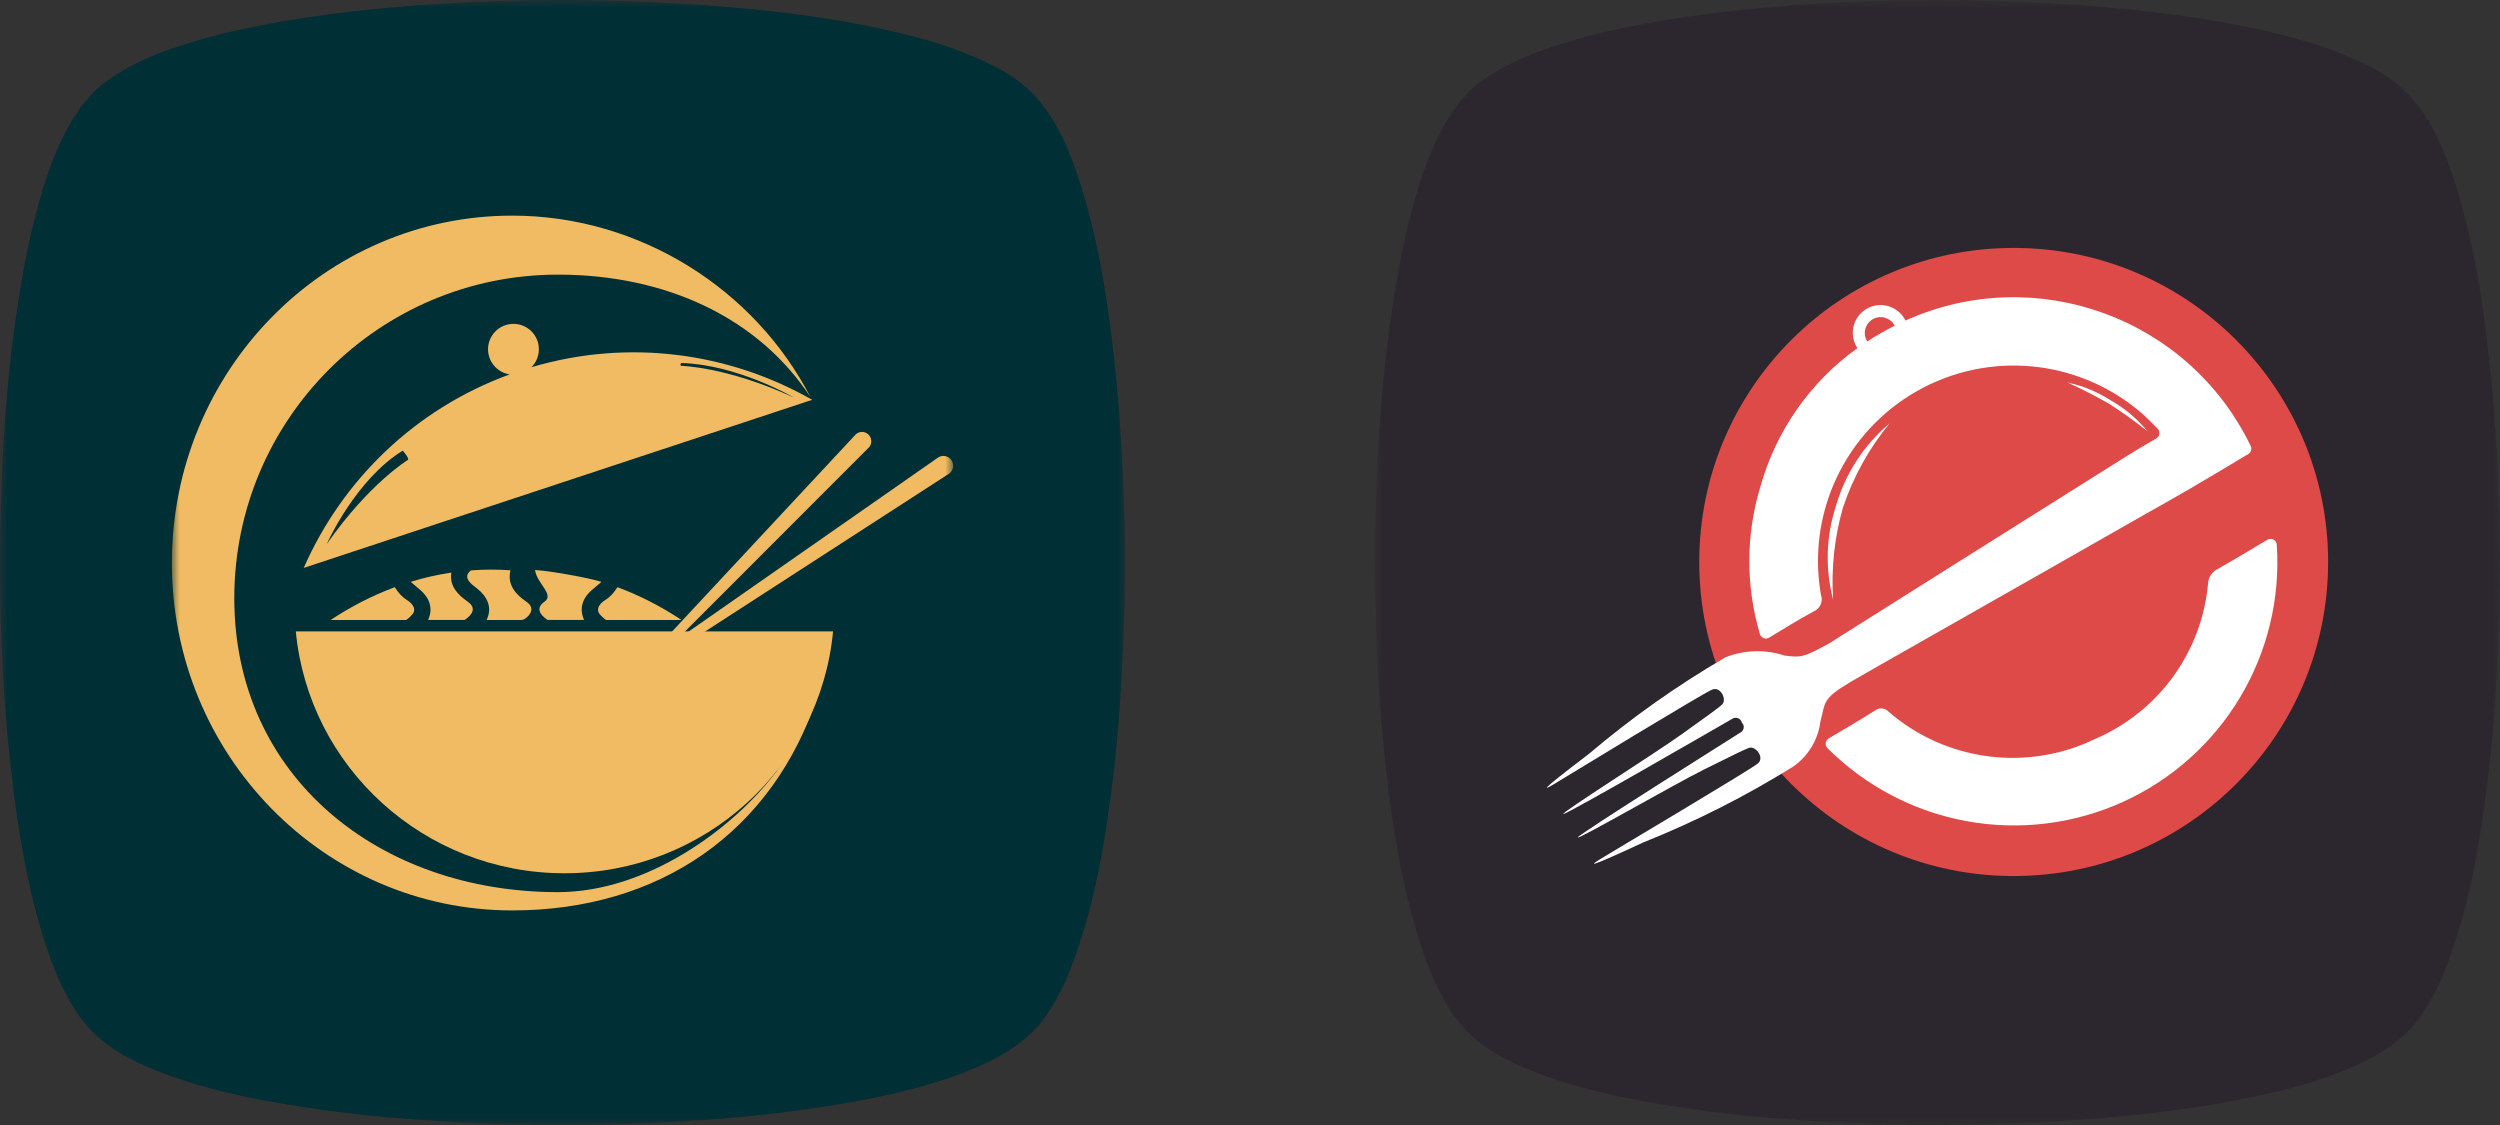
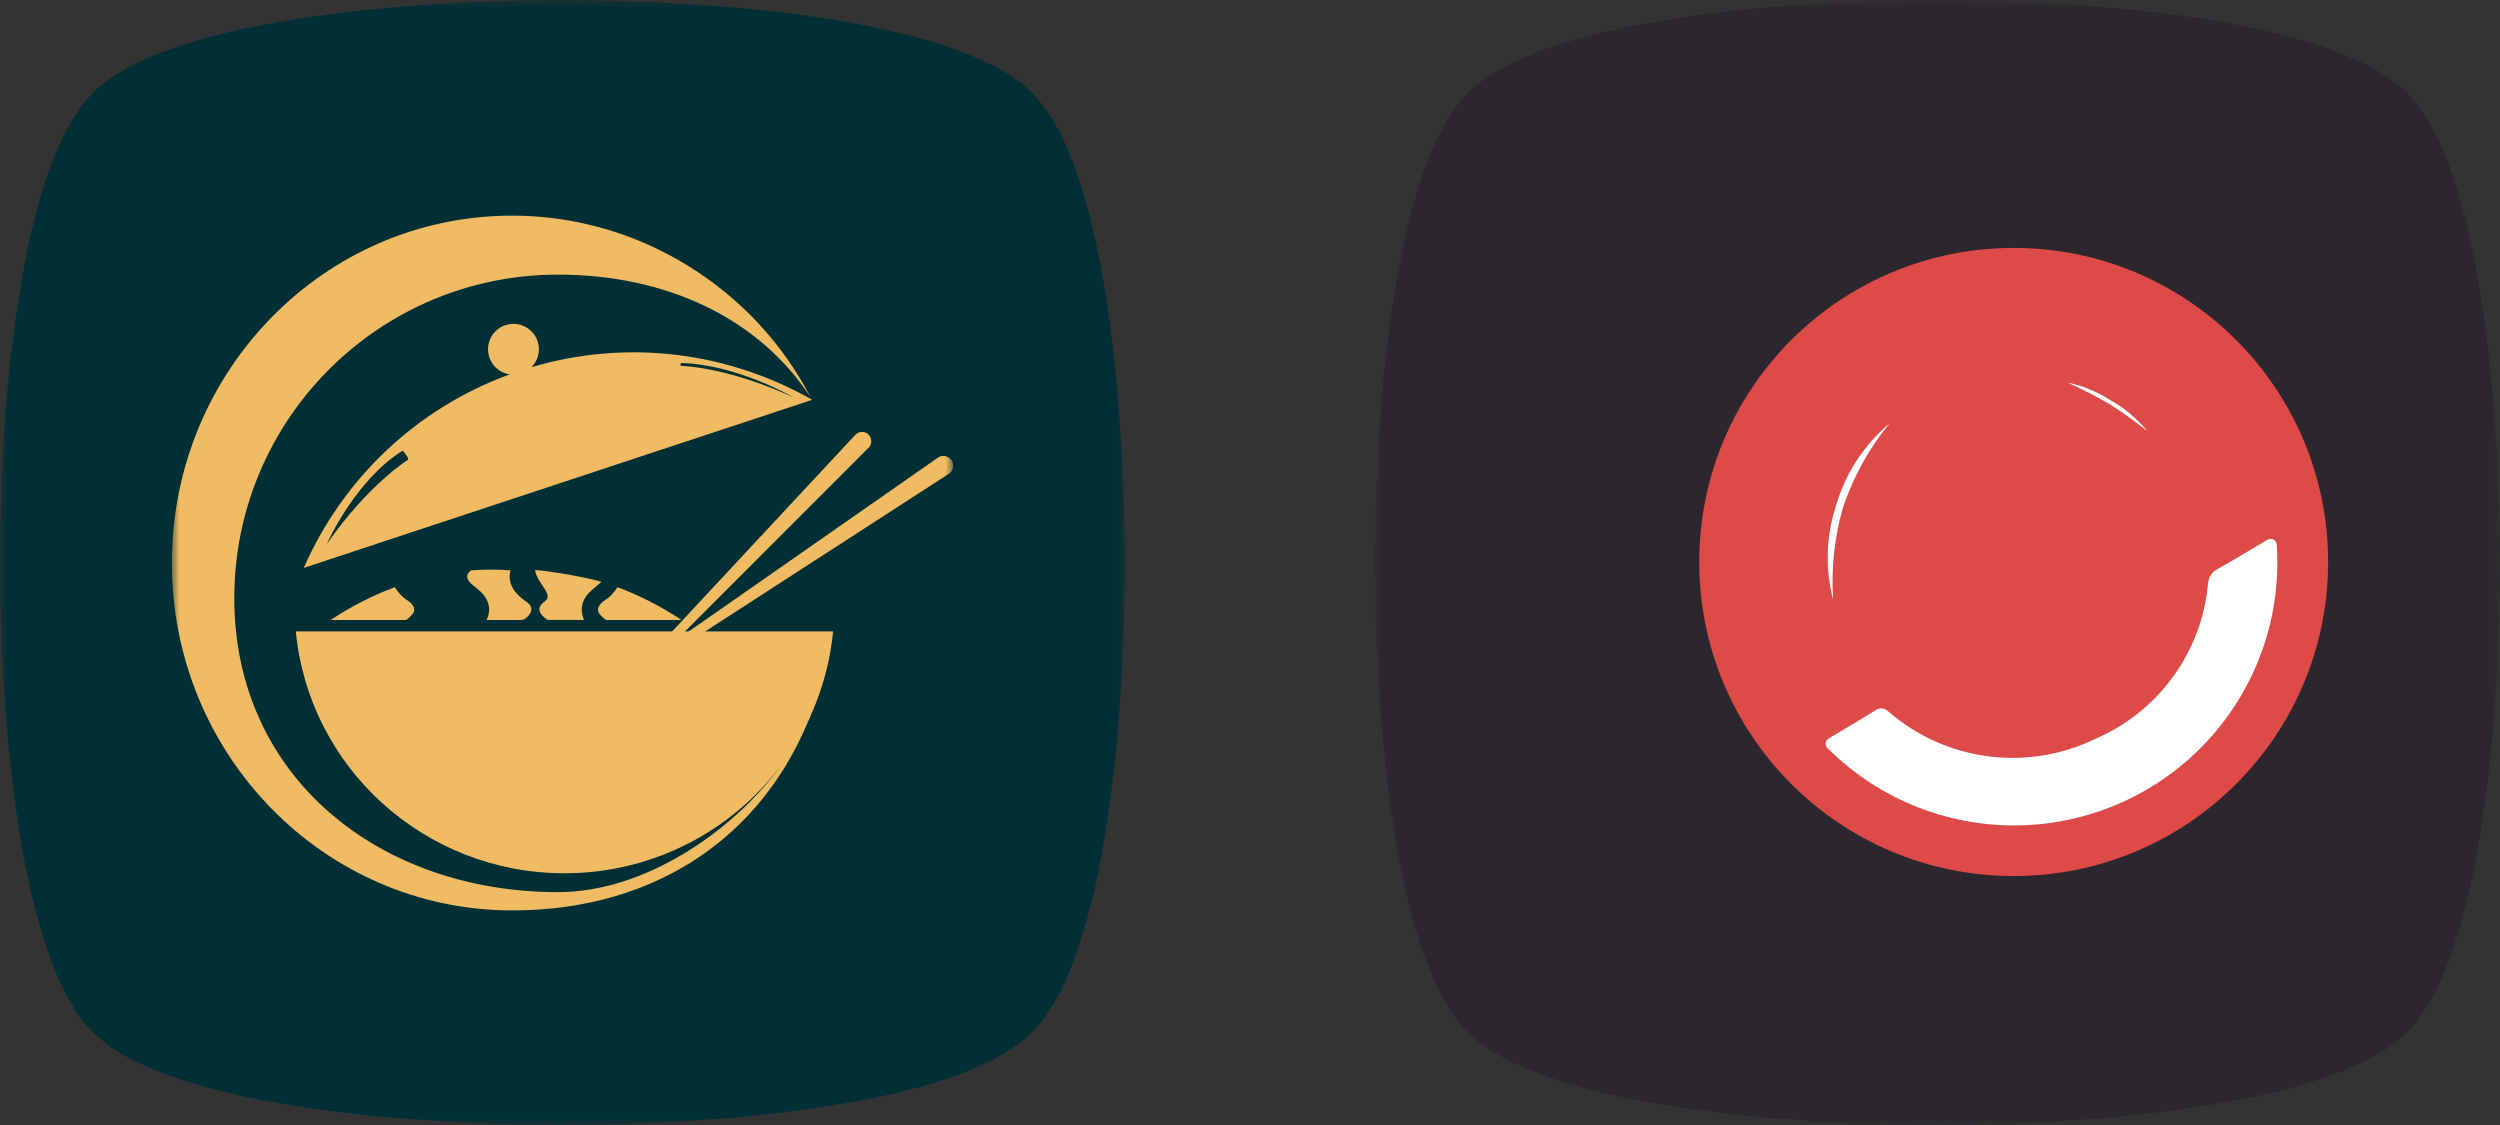
<svg xmlns="http://www.w3.org/2000/svg" width="160" height="72" viewBox="0 0 160 72" fill="none">
  <rect x="0" y="0" width="160" height="72" fill="#333333" stroke="none" />
  <g clip-path="url(#clip0_997_2811)">
    <mask id="mask0_997_2811" style="mask-type:luminance" maskUnits="userSpaceOnUse" x="0" y="0" width="72" height="72">
      <path d="M72 0H0V72H72V0Z" fill="white" />
    </mask>
    <g mask="url(#mask0_997_2811)">
      <path d="M71.982 34.091C71.883 29.024 71.557 24.002 70.782 18.99C70.378 16.372 69.797 13.678 68.942 11.152C68.223 9.031 67.175 6.766 65.372 5.339C64.735 4.834 63.961 4.372 63.05 3.952C61.812 3.381 60.531 2.909 59.219 2.543C54.615 1.255 49.794 0.679 45.039 0.325L43.716 0.244C38.505 -0.084 33.277 -0.081 28.066 0.252C27.595 0.295 27.123 0.319 26.65 0.325C26.561 0.326 26.478 0.367 26.379 0.374C22.823 0.638 19.144 1.097 15.639 1.836C14.208 2.137 12.794 2.517 11.405 2.973C9.774 3.508 8.144 4.222 6.755 5.243C6.353 5.534 5.989 5.873 5.671 6.254L5.243 6.764C5.144 6.865 5.064 6.984 5.007 7.113L4.611 7.697C3.683 9.264 3.049 10.989 2.552 12.749C2.13 14.247 1.78 15.761 1.504 17.293C0.697 21.767 0.257 26.362 0.111 30.857C0.072 32.081 0.02 33.279 0.008 34.491C-0.043 39.381 0.153 44.3 0.694 49.162C0.718 49.381 0.781 49.642 0.797 49.893C0.816 50.175 0.843 50.456 0.88 50.737C1.328 54.181 1.952 57.641 3.083 60.934C3.582 62.386 4.213 63.806 5.09 65.05C6.144 66.544 7.694 67.537 9.407 68.27C12.139 69.44 15.102 70.137 18.026 70.629C21.113 71.149 24.224 71.506 27.349 71.699C27.449 71.708 27.549 71.71 27.65 71.707L27.975 71.75C29.149 71.815 30.326 71.893 31.5 71.931C35.645 72.067 39.766 71.998 43.905 71.761C44.016 71.751 44.126 71.735 44.234 71.712L44.621 71.702C47.783 71.505 50.933 71.141 54.057 70.609C57.084 70.093 60.188 69.379 62.988 68.088C64.468 67.405 65.886 66.475 66.815 65.183C67.498 64.22 68.059 63.176 68.484 62.075C69.568 59.318 70.247 56.395 70.715 53.478C71.242 50.18 71.595 46.857 71.774 43.522C71.951 40.262 72.041 37.086 71.982 34.091ZM2.129 51.012C2.13 51.011 2.132 51.011 2.133 51.012C2.134 51.012 2.134 51.012 2.135 51.013C2.133 51.012 2.131 51.012 2.129 51.012M2.765 22.027C2.765 22.027 2.766 22.027 2.766 22.028C2.767 22.028 2.768 22.03 2.769 22.031L2.765 22.027ZM27.62 71.444C27.621 71.444 27.622 71.445 27.623 71.445C27.625 71.445 27.628 71.446 27.63 71.447C27.627 71.446 27.623 71.445 27.62 71.444M69.15 49.852C69.151 49.851 69.153 49.851 69.155 49.851H69.159C69.156 49.851 69.153 49.851 69.15 49.852ZM69.163 21.846C69.161 21.846 69.159 21.847 69.157 21.846C69.161 21.846 69.164 21.846 69.167 21.845C69.165 21.846 69.164 21.846 69.163 21.846ZM69.211 50.634C69.208 50.636 69.205 50.638 69.203 50.64C69.206 50.638 69.209 50.635 69.211 50.633C69.211 50.633 69.211 50.633 69.211 50.634Z" fill="#002F35" />
      <mask id="mask1_997_2811" style="mask-type:luminance" maskUnits="userSpaceOnUse" x="11" y="11" width="50" height="50">
        <path d="M61 11H11V61H61V11Z" fill="white" />
      </mask>
      <g mask="url(#mask1_997_2811)">
        <path d="M33.575 39.618C33.511 39.659 33.435 39.681 33.359 39.679C32.629 39.682 31.899 39.683 31.169 39.68C31.167 39.68 31.165 39.679 31.162 39.679C31.16 39.678 31.159 39.677 31.157 39.675C31.155 39.673 31.154 39.672 31.153 39.67C31.152 39.668 31.152 39.665 31.152 39.663V39.663C31.152 39.66 31.152 39.657 31.153 39.655C31.518 38.875 31.185 38.195 30.564 37.691C30.239 37.427 29.547 36.993 30.116 36.521C30.13 36.51 30.147 36.503 30.164 36.502C30.99 36.441 31.819 36.439 32.646 36.497C32.652 36.497 32.657 36.5 32.661 36.505C32.665 36.509 32.667 36.515 32.666 36.521C32.667 36.523 32.666 36.524 32.666 36.525C32.449 37.411 33.011 38.056 33.689 38.51C34.227 38.87 34.008 39.328 33.575 39.617" fill="#F0BB62" />
-         <path d="M29.761 39.661C29.747 39.671 29.729 39.676 29.711 39.676L27.425 39.675C27.42 39.675 27.415 39.673 27.412 39.67C27.409 39.666 27.407 39.662 27.407 39.657C27.407 39.655 27.407 39.652 27.408 39.65C27.577 39.27 27.604 38.888 27.45 38.493C27.224 37.914 26.678 37.607 26.305 37.255C26.302 37.252 26.3 37.248 26.3 37.244C26.3 37.24 26.301 37.236 26.304 37.233L26.304 37.233C26.306 37.231 26.309 37.229 26.311 37.228C27.146 36.972 27.999 36.778 28.863 36.649C28.868 36.648 28.873 36.65 28.877 36.653C28.881 36.656 28.883 36.66 28.884 36.665C28.885 36.666 28.885 36.668 28.884 36.67C28.758 37.504 29.297 38.062 29.92 38.496C30.531 38.922 30.212 39.344 29.761 39.661" fill="#F0BB62" />
        <path d="M26.041 38.4C26.343 38.583 26.668 38.936 26.42 39.28C26.305 39.425 26.17 39.554 26.019 39.662C26.005 39.673 25.987 39.679 25.97 39.679L21.206 39.68C21.177 39.68 21.175 39.672 21.199 39.656C22.462 38.816 23.817 38.123 25.237 37.589C25.245 37.586 25.253 37.586 25.26 37.588C25.268 37.59 25.274 37.595 25.279 37.602C25.513 37.968 25.767 38.234 26.042 38.4" fill="#F0BB62" />
        <path d="M35.019 39.661C35.034 39.671 35.051 39.677 35.069 39.677L37.356 39.676C37.36 39.676 37.365 39.674 37.368 39.67C37.372 39.667 37.374 39.662 37.374 39.658C37.374 39.655 37.373 39.653 37.372 39.651C37.204 39.27 37.176 38.888 37.33 38.494C37.557 37.914 38.102 37.608 38.475 37.256C38.478 37.253 38.48 37.249 38.48 37.245C38.481 37.241 38.479 37.237 38.476 37.233L38.476 37.233C38.474 37.231 38.471 37.23 38.469 37.229C37.629 36.971 35.133 36.523 34.266 36.484C34.262 36.484 34.257 36.485 34.253 36.488C34.249 36.491 34.246 36.495 34.245 36.5C34.245 36.502 34.245 36.504 34.245 36.506C34.371 37.34 35.483 38.062 34.86 38.497C34.249 38.922 34.568 39.344 35.019 39.661Z" fill="#F0BB62" />
        <path d="M39.502 37.602C39.507 37.595 39.513 37.59 39.521 37.588C39.528 37.586 39.536 37.586 39.544 37.589C40.964 38.123 42.319 38.816 43.582 39.656C43.606 39.672 43.603 39.68 43.575 39.68L38.811 39.679C38.793 39.679 38.776 39.673 38.762 39.662C38.611 39.554 38.476 39.425 38.361 39.28C38.113 38.936 38.438 38.583 38.739 38.4C39.014 38.233 39.268 37.967 39.502 37.602" fill="#F0BB62" />
        <path d="M40.394 43.407C40.384 43.361 40.385 43.314 40.398 43.27C40.41 43.225 40.433 43.184 40.465 43.15L54.723 27.849L54.759 27.811C54.869 27.702 55.017 27.642 55.171 27.642C55.284 27.643 55.394 27.676 55.488 27.737C55.583 27.797 55.658 27.884 55.706 27.986C55.754 28.088 55.772 28.201 55.758 28.313C55.744 28.424 55.699 28.53 55.627 28.617C55.627 28.617 55.626 28.618 55.626 28.619L55.547 28.698L55.547 28.698L40.766 43.489C40.72 43.537 40.658 43.566 40.591 43.572C40.466 43.581 40.414 43.494 40.394 43.407" fill="#F0BB62" />
        <path d="M41.781 42.175C41.781 42.126 41.793 42.078 41.816 42.034C41.838 41.991 41.871 41.954 41.912 41.926L60.001 29.307L60.046 29.276C60.184 29.188 60.35 29.158 60.509 29.193C60.625 29.219 60.731 29.277 60.815 29.361C60.899 29.445 60.958 29.55 60.984 29.666C61.011 29.782 61.004 29.902 60.965 30.014C60.926 30.126 60.856 30.225 60.763 30.299C60.763 30.299 60.762 30.3 60.762 30.301L60.663 30.365H60.662L42.147 42.342C42.088 42.381 42.018 42.398 41.948 42.389C41.817 42.371 41.783 42.27 41.781 42.175" fill="#F0BB62" />
        <path d="M34.014 23.5C34.272 23.241 34.435 22.902 34.477 22.539C34.518 22.176 34.437 21.809 34.244 21.498C34.052 21.187 33.761 20.95 33.417 20.825C33.073 20.7 32.698 20.695 32.35 20.809C32.003 20.924 31.705 21.152 31.503 21.457C31.302 21.762 31.209 22.127 31.24 22.491C31.271 22.855 31.424 23.198 31.674 23.465C31.924 23.732 32.257 23.907 32.618 23.961C26.503 26.196 21.881 30.78 19.439 36.346L51.98 25.588C46.701 22.576 40.257 21.65 34.014 23.5ZM26.115 29.427C26.115 29.427 23.633 30.93 20.915 34.816C20.971 34.692 22.765 30.702 25.773 28.841C25.773 28.841 26.188 29.3 26.115 29.427M43.604 23.233C47.14 23.323 50.703 25.381 50.813 25.445C46.505 23.461 43.604 23.415 43.604 23.415C43.477 23.343 43.604 23.234 43.604 23.234" fill="#F0BB62" />
        <path d="M53.317 40.408C52.492 49.093 45.11 55.889 36.124 55.889C27.139 55.889 19.757 49.093 18.932 40.408L53.317 40.408Z" fill="#F0BB62" />
        <path d="M49.722 49.329C50.977 47.339 51.806 45.74 52.35 44.472C49.469 53.283 42.167 58.267 32.783 58.267C20.752 58.267 11 48.312 11 36.033C11 23.754 20.753 13.8 32.783 13.8C40.973 13.8 48.329 18.544 51.871 25.422C48.578 20.386 42.685 17.576 35.709 17.576C24.269 17.576 14.995 26.847 14.995 38.284C14.995 49.721 24.269 57.097 35.709 57.097C41.398 57.097 46.946 53.043 49.722 49.329" fill="#F0BB62" />
      </g>
    </g>
  </g>
  <g clip-path="url(#clip1_997_2811)">
    <mask id="mask2_997_2811" style="mask-type:luminance" maskUnits="userSpaceOnUse" x="88" y="0" width="72" height="72">
      <path d="M160 0H88V72H160V0Z" fill="white" />
    </mask>
    <g mask="url(#mask2_997_2811)">
      <path d="M159.982 34.091C159.883 29.024 159.557 24.002 158.782 18.99C158.378 16.372 157.797 13.678 156.942 11.152C156.223 9.031 155.175 6.766 153.372 5.339C152.735 4.834 151.961 4.372 151.05 3.952C149.812 3.381 148.531 2.909 147.219 2.543C142.615 1.255 137.795 0.679 133.039 0.325L131.716 0.244C126.505 -0.084 121.277 -0.081 116.066 0.252C115.595 0.295 115.123 0.319 114.65 0.325C114.56 0.326 114.478 0.367 114.379 0.374C110.823 0.638 107.144 1.097 103.639 1.836C102.208 2.137 100.794 2.517 99.405 2.973C97.774 3.508 96.144 4.222 94.755 5.243C94.353 5.534 93.989 5.873 93.671 6.254L93.243 6.764C93.144 6.865 93.064 6.984 93.007 7.113L92.611 7.697C91.683 9.264 91.049 10.989 90.552 12.749C90.129 14.247 89.78 15.761 89.504 17.293C88.697 21.767 88.257 26.362 88.111 30.857C88.072 32.081 88.02 33.279 88.008 34.491C87.957 39.381 88.153 44.3 88.694 49.162C88.718 49.381 88.781 49.642 88.797 49.893C88.816 50.175 88.844 50.456 88.88 50.737C89.328 54.181 89.952 57.641 91.083 60.934C91.582 62.386 92.213 63.806 93.09 65.05C94.144 66.544 95.694 67.537 97.407 68.27C100.139 69.44 103.103 70.137 106.026 70.629C109.113 71.149 112.224 71.506 115.349 71.699C115.449 71.708 115.549 71.71 115.65 71.707L115.975 71.75C117.149 71.815 118.326 71.893 119.5 71.931C123.645 72.067 127.766 71.998 131.905 71.761C132.016 71.751 132.126 71.735 132.234 71.712L132.621 71.702C135.783 71.505 138.933 71.141 142.057 70.609C145.084 70.093 148.188 69.379 150.988 68.088C152.468 67.405 153.886 66.475 154.815 65.183C155.498 64.22 156.059 63.176 156.484 62.075C157.568 59.318 158.247 56.395 158.715 53.478C159.242 50.18 159.595 46.857 159.774 43.522C159.951 40.262 160.041 37.086 159.982 34.091ZM90.129 51.012C90.13 51.011 90.132 51.011 90.133 51.012C90.134 51.012 90.134 51.012 90.135 51.013C90.133 51.012 90.131 51.012 90.129 51.012M90.765 22.027C90.765 22.027 90.766 22.027 90.766 22.028C90.767 22.028 90.768 22.03 90.769 22.031L90.765 22.027ZM115.62 71.444C115.621 71.444 115.622 71.445 115.623 71.445C115.625 71.445 115.628 71.446 115.63 71.447C115.627 71.446 115.623 71.445 115.62 71.444M157.15 49.852C157.151 49.851 157.153 49.851 157.155 49.851H157.159C157.156 49.851 157.153 49.851 157.15 49.852ZM157.163 21.846C157.161 21.846 157.159 21.847 157.157 21.846C157.161 21.846 157.164 21.846 157.167 21.845C157.165 21.846 157.164 21.846 157.163 21.846ZM157.211 50.634C157.208 50.636 157.205 50.638 157.203 50.64C157.206 50.638 157.209 50.635 157.211 50.633C157.211 50.633 157.211 50.633 157.211 50.634Z" fill="#2C272E" />
      <path d="M128.876 15.867C139.99 15.867 149 24.866 149 35.967C149 47.068 139.99 56.067 128.876 56.067C117.762 56.067 108.752 47.068 108.752 35.967C108.752 24.866 117.762 15.867 128.876 15.867Z" fill="#DD4A48" />
-       <path d="M144.05 28.557C140.093 20.328 130.283 16.757 121.953 20.515C121.934 20.475 121.912 20.435 121.888 20.397C121.769 20.195 121.611 20.019 121.424 19.879C121.237 19.739 121.024 19.637 120.797 19.579C120.57 19.521 120.334 19.509 120.102 19.542C119.871 19.576 119.648 19.654 119.447 19.774C119.246 19.894 119.07 20.052 118.931 20.24C118.791 20.427 118.69 20.641 118.633 20.867C118.576 21.094 118.564 21.33 118.599 21.561C118.633 21.792 118.713 22.015 118.834 22.215C118.847 22.237 118.861 22.258 118.876 22.278C115.851 24.447 113.658 27.583 112.659 31.166C111.73 34.235 111.722 37.508 112.635 40.582C112.652 40.64 112.682 40.694 112.723 40.738C112.764 40.783 112.815 40.818 112.871 40.84C112.928 40.862 112.989 40.871 113.049 40.866C113.11 40.861 113.168 40.843 113.22 40.812C114.194 40.217 115.108 39.657 116.05 39.144C116.258 39.063 116.426 38.904 116.517 38.7C116.609 38.496 116.616 38.265 116.538 38.056C116.094 35.52 116.444 32.908 117.542 30.578C118.64 28.247 120.431 26.312 122.671 25.037C124.911 23.761 127.491 23.207 130.058 23.451C132.625 23.695 135.055 24.724 137.014 26.398C137.375 26.707 137.707 27.049 138.089 27.436C138.163 27.511 138.204 27.612 138.203 27.717C138.202 27.822 138.159 27.922 138.085 27.996C138.062 28.018 138.037 28.038 138.01 28.054C137.324 28.45 136.699 28.82 136.086 29.205C132.435 31.494 128.787 33.788 125.14 36.086C123 37.434 120.86 38.783 118.721 40.132L117.684 40.786C117.37 40.984 117.111 41.162 116.928 41.261H116.912C115.387 42.087 115.244 42.085 114.215 41.956C112.98 41.552 111.643 41.591 110.433 42.066C107.336 43.87 104.405 45.944 101.673 48.263C98.204 50.895 98.918 50.505 99.434 50.196C99.95 49.887 109.043 44.331 109.593 44.127C110.143 43.923 110.547 44.812 110.2 45.104C109.853 45.395 109.559 45.615 107.67 46.964C105.78 48.312 99.946 51.989 100.049 52.096C100.152 52.202 110.36 46.292 110.84 46.019C110.893 45.979 110.954 45.953 111.02 45.943C111.085 45.932 111.151 45.938 111.214 45.959C111.276 45.979 111.333 46.015 111.379 46.062C111.424 46.11 111.458 46.168 111.477 46.231V46.245C111.523 46.289 111.559 46.344 111.58 46.405C111.6 46.466 111.606 46.531 111.596 46.594C111.586 46.658 111.56 46.718 111.521 46.77C111.483 46.821 111.432 46.863 111.373 46.89C110.905 47.193 100.925 53.462 100.975 53.597C101.025 53.731 106.995 50.279 109.077 49.239C111.16 48.2 111.487 48.051 111.911 47.871C112.335 47.69 112.95 48.465 112.519 48.849C112.089 49.233 102.916 54.668 102.406 54.989C101.896 55.31 101.216 55.75 105.182 53.91C108.518 52.576 111.73 50.951 114.78 49.053C115.25 48.721 115.646 48.294 115.943 47.801C116.24 47.308 116.432 46.759 116.505 46.188C116.831 44.95 116.603 44.739 118.381 43.677L118.467 43.626L118.574 43.564L118.621 43.536C119.16 43.223 119.701 42.913 120.243 42.605L121.32 41.993C124.757 40.038 128.191 38.086 131.622 36.139L137.011 33.068C138.064 32.474 139.123 31.88 140.167 31.272C141.402 30.551 142.627 29.812 143.892 29.057C143.975 29.007 144.037 28.929 144.066 28.837C144.095 28.744 144.089 28.645 144.05 28.557M119.507 21.849L119.489 21.823C119.352 21.593 119.312 21.318 119.378 21.058C119.444 20.798 119.61 20.575 119.841 20.438C120.071 20.301 120.347 20.261 120.607 20.327C120.867 20.393 121.091 20.559 121.228 20.789L121.26 20.847C120.657 21.148 120.072 21.482 119.507 21.849Z" fill="white" />
      <path d="M145.117 34.541C145.174 34.507 145.239 34.488 145.306 34.486C145.373 34.485 145.439 34.5 145.498 34.53C145.558 34.56 145.608 34.605 145.646 34.661C145.683 34.716 145.706 34.779 145.712 34.846C145.946 38.268 145.129 41.68 143.368 44.624C141.608 47.569 138.988 49.907 135.861 51.324C132.733 52.742 129.247 53.171 125.868 52.555C122.49 51.938 119.38 50.306 116.956 47.877C116.92 47.839 116.891 47.795 116.872 47.747C116.853 47.698 116.843 47.647 116.844 47.595C116.845 47.543 116.856 47.491 116.877 47.444C116.897 47.396 116.927 47.353 116.965 47.316C116.982 47.299 117.001 47.284 117.022 47.27C118.013 46.676 119.005 46.102 119.982 45.488C120.107 45.383 120.266 45.33 120.429 45.339C120.591 45.348 120.744 45.418 120.856 45.535C122.65 47.093 124.862 48.089 127.218 48.4C129.574 48.711 131.97 48.323 134.107 47.284C136.093 46.429 137.811 45.054 139.08 43.305C140.348 41.556 141.121 39.496 141.315 37.345C141.324 37.153 141.384 36.967 141.489 36.806C141.593 36.644 141.738 36.513 141.91 36.426C142.983 35.822 144.034 35.187 145.117 34.541Z" fill="white" />
      <path d="M117.319 38.375C116.803 36.402 116.866 34.322 117.5 32.383C118.094 30.317 119.291 28.475 120.938 27.091C119.617 28.694 118.602 30.527 117.946 32.498C117.401 34.407 117.189 36.395 117.32 38.375" fill="white" />
      <path d="M137.443 27.607C136.789 26.806 135.992 26.134 135.091 25.626C134.244 25.078 133.303 24.689 132.315 24.481C133.23 24.891 134.124 25.348 134.992 25.85C135.84 26.392 136.658 26.978 137.443 27.607" fill="white" />
    </g>
  </g>
  <defs>
    <clipPath id="clip0_997_2811">
      <rect width="72" height="72" fill="white" />
    </clipPath>
    <clipPath id="clip1_997_2811">
      <rect width="72" height="72" fill="white" transform="translate(88)" />
    </clipPath>
  </defs>
</svg>